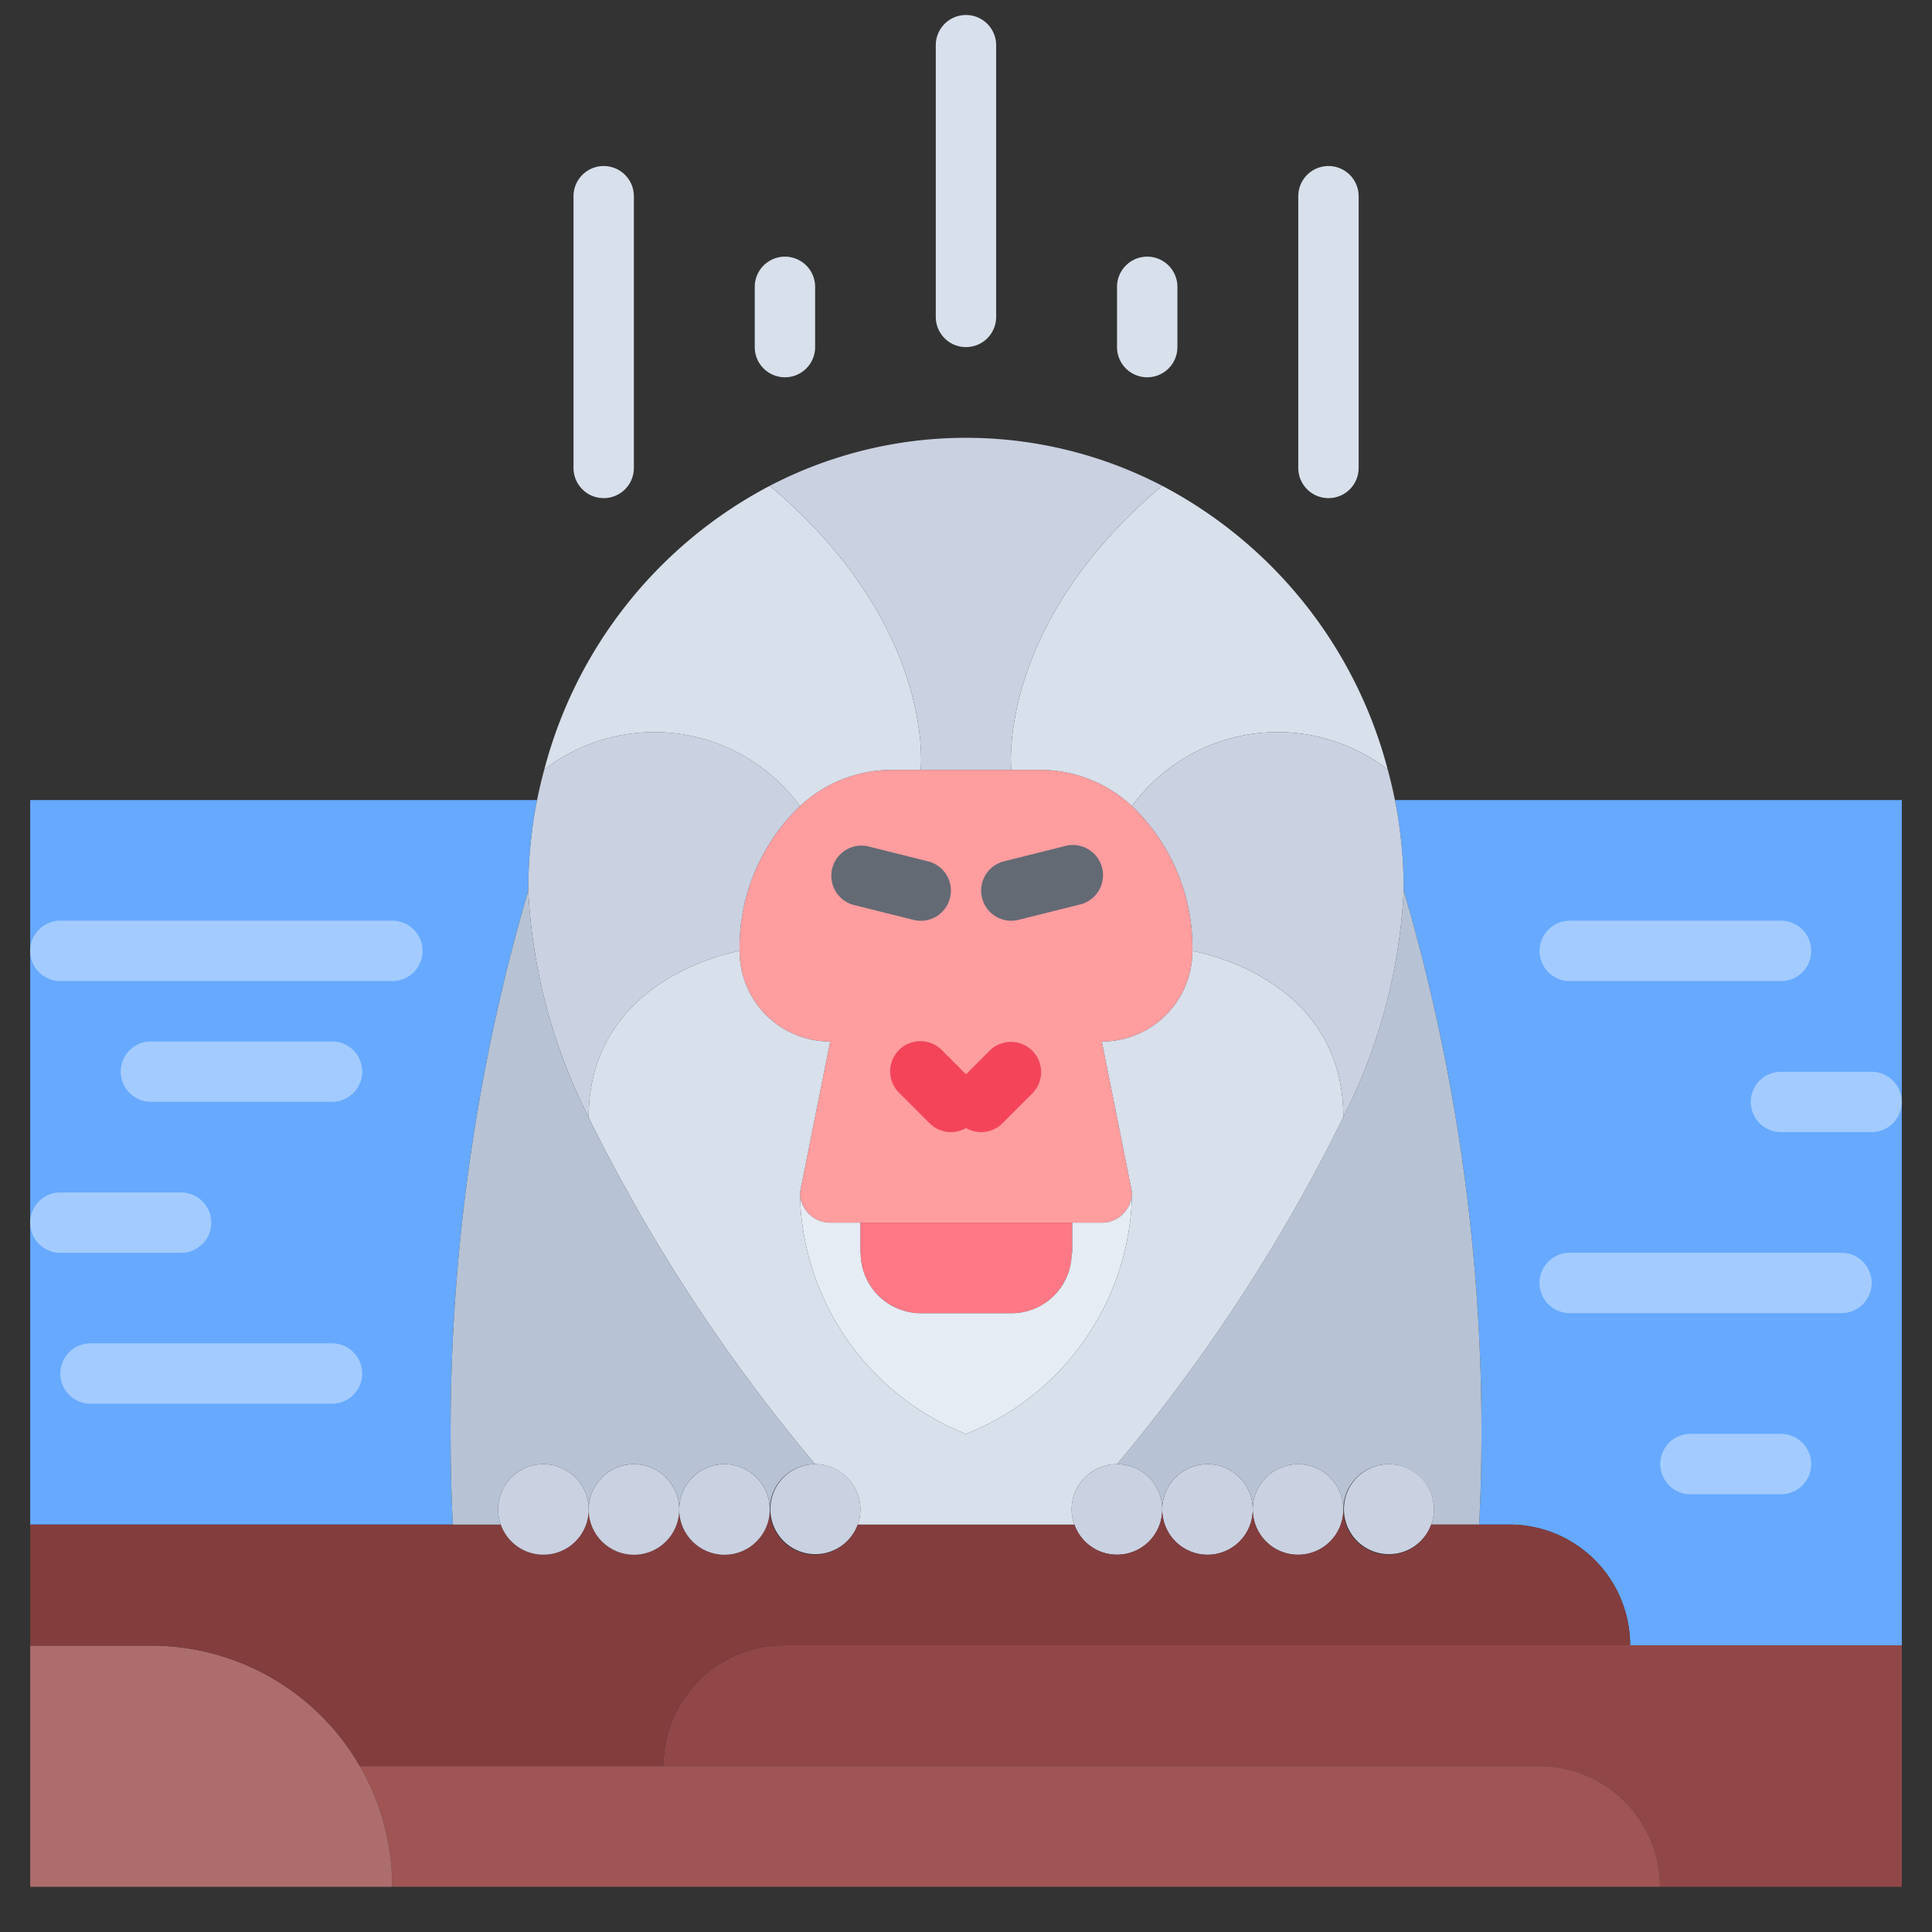
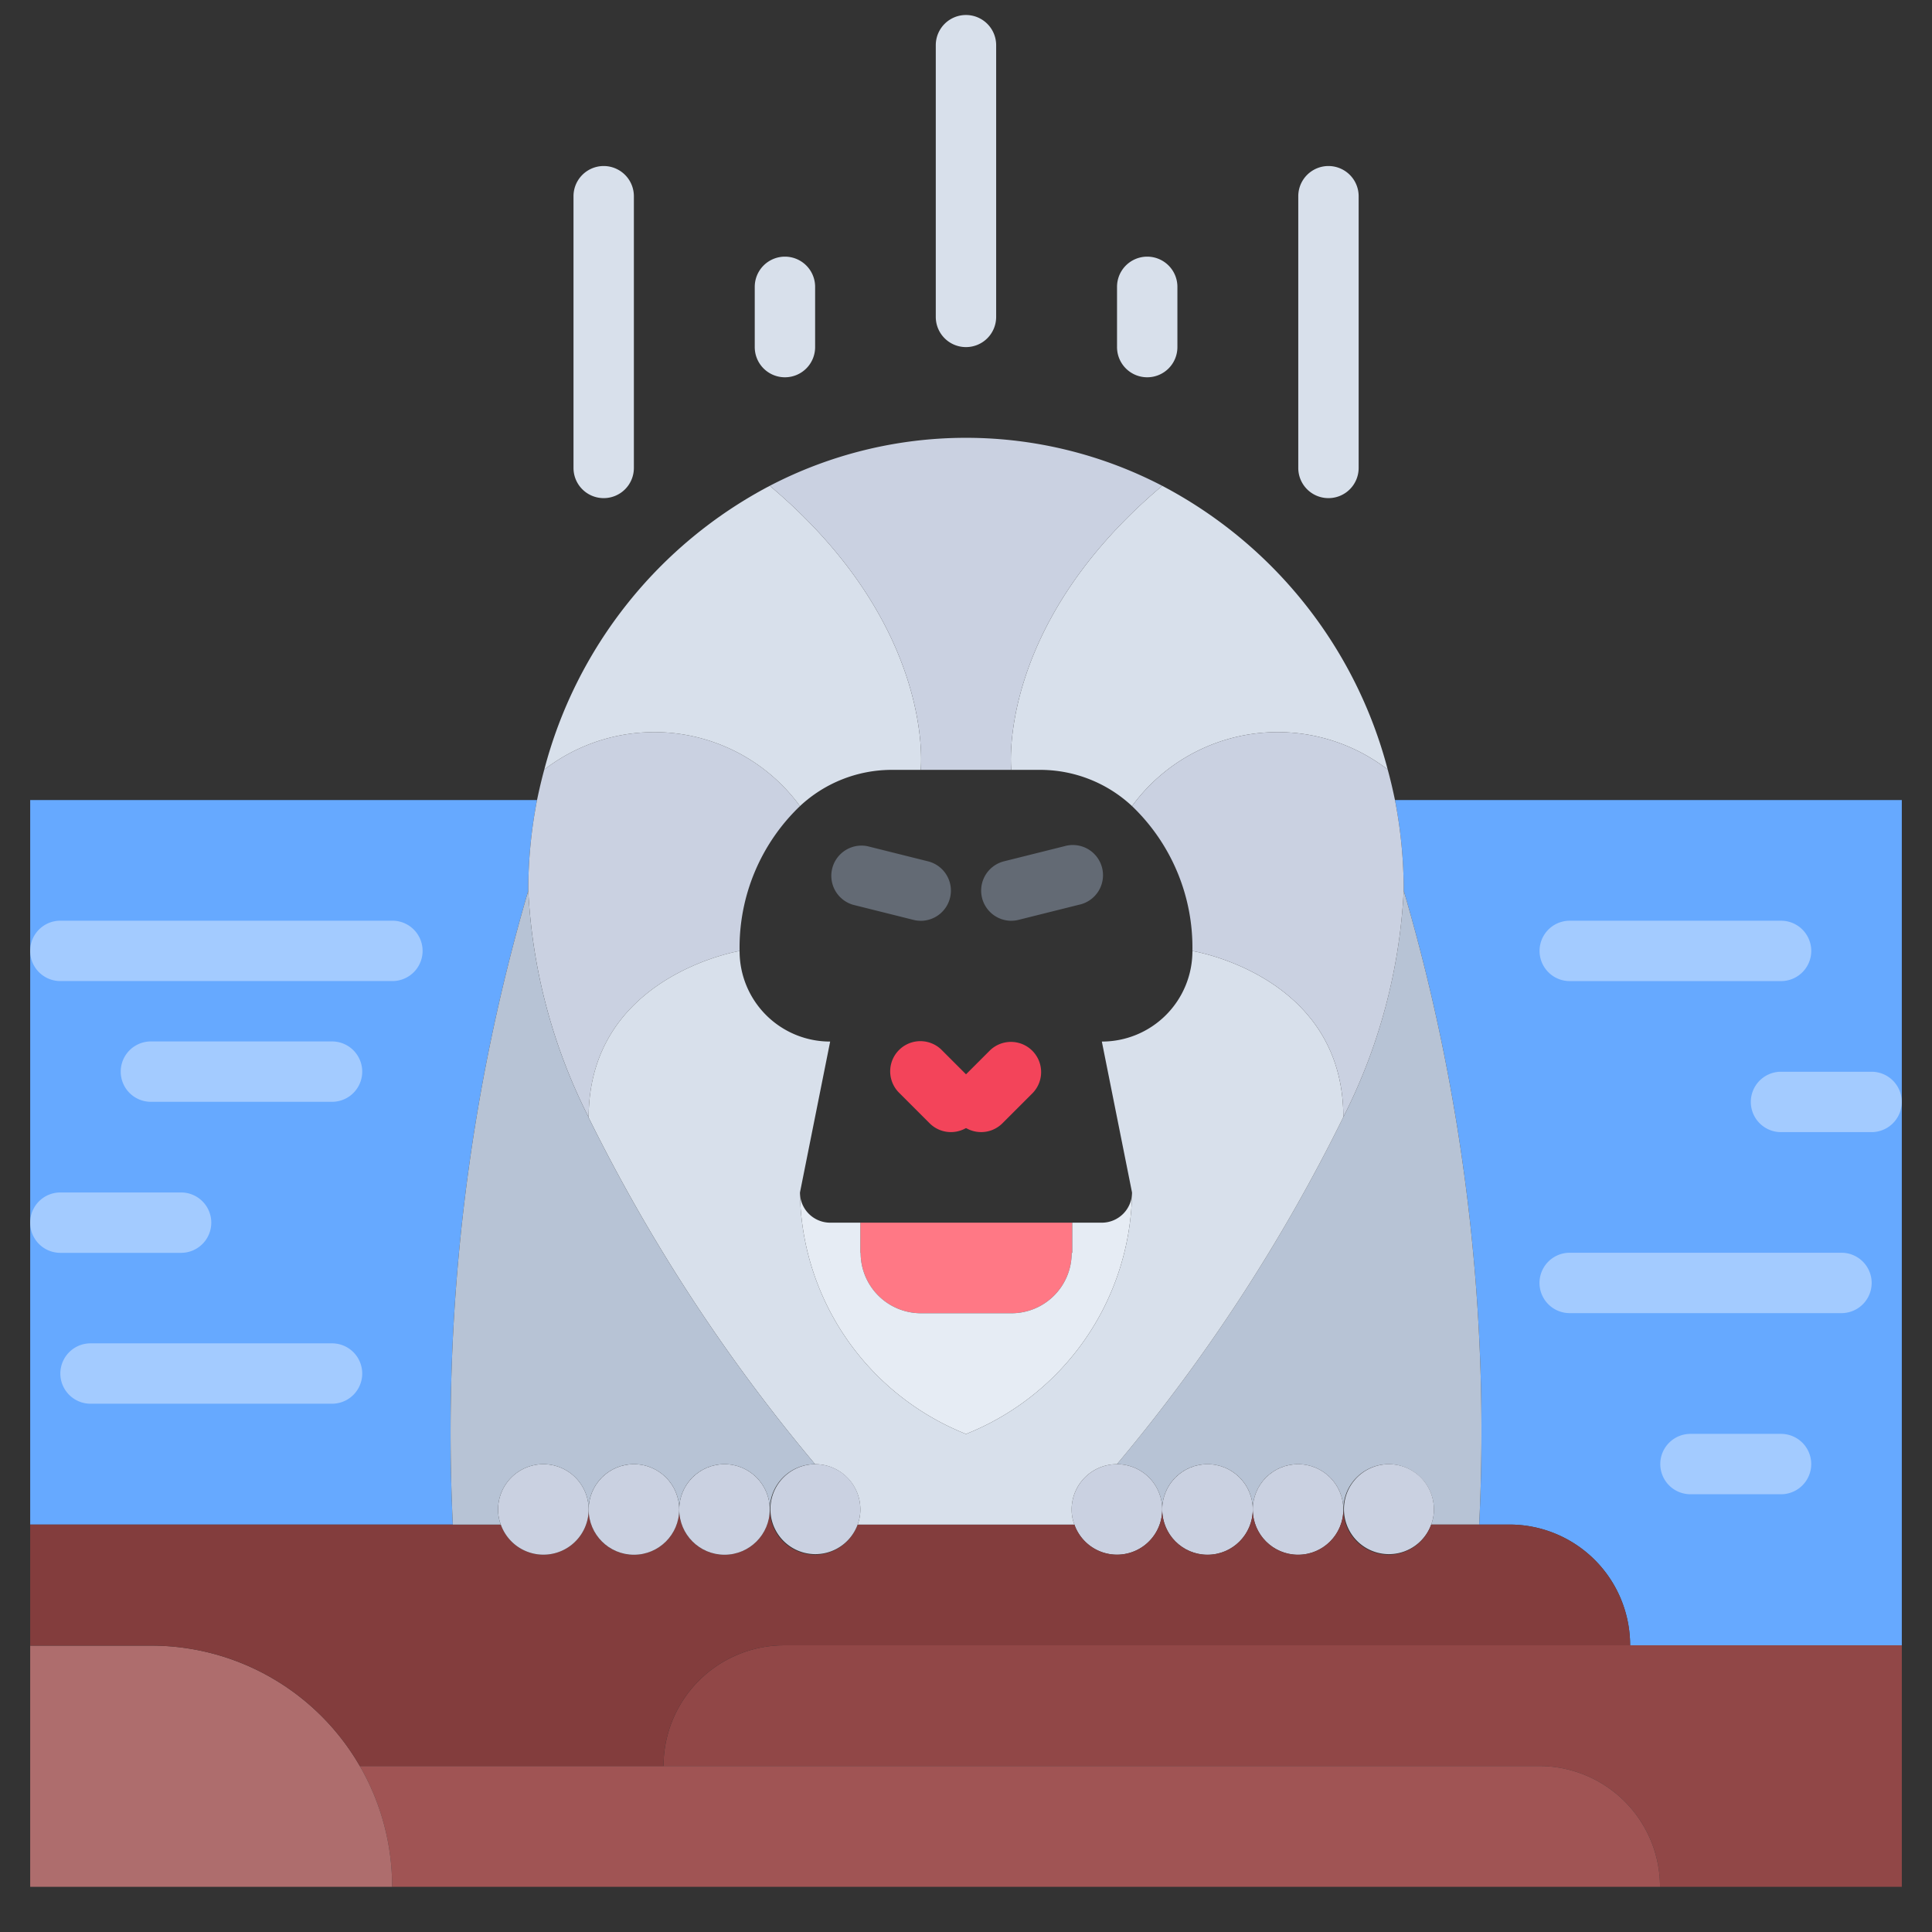
<svg xmlns="http://www.w3.org/2000/svg" id="icons" height="512" viewBox="0 0 64 64" width="512">
  <rect x="0" y="0" width="64" height="64" fill="#333333" stroke="none" />
  <g>
-     <path d="m30.5 25.503h4a4.46 4.46 0 0 1 3 1.2 6.485 6.485 0 0 1 2 4.8 2.996 2.996 0 0 1 -3 3l1 5a1.003 1.003 0 0 1 -1 1h-9a1.003 1.003 0 0 1 -1-1l1-5a2.996 2.996 0 0 1 -3-3 6.485 6.485 0 0 1 2-4.8 4.46 4.46 0 0 1 3-1.2z" fill="#ff9d9f" />
    <path d="m30.51 43.503a1.999 1.999 0 0 1 -2-2h-.01v-1h7.02v1h-.02a1.993 1.993 0 0 1 -2 2z" fill="#ff7885" />
    <path d="m63 54.503v8h-8.01a3.999 3.999 0 0 0 -4-4h-29.01a3.999 3.999 0 0 1 4-4z" fill="#914747" />
    <path d="m54.99 62.503h-42a7.999 7.999 0 0 0 -1.07-4h39.07a3.999 3.999 0 0 1 4 4z" fill="#a05454" />
    <path d="m63 42.503v12h-9a3.999 3.999 0 0 0 -4-4h-1a63.482 63.482 0 0 0 -2.5-21 15.572 15.572 0 0 0 -.29-3h16.79z" fill="#66a9ff" />
    <path d="m1 26.503h16.79a15.572 15.572 0 0 0 -.29 3 63.798 63.798 0 0 0 -2.5 21h-14z" fill="#66a9ff" />
    <path d="m40 48.503a1.498 1.498 0 0 0 -1.5 1.5 1.498 1.498 0 0 0 -1.5-1.5 56.935 56.935 0 0 0 7.5-11.5 18.607 18.607 0 0 0 2-7.5 63.482 63.482 0 0 1 2.5 21h-1.59a1.386 1.386 0 0 0 .09-.5 1.5 1.5 0 1 0 -3 0 1.5 1.5 0 1 0 -3 0 1.498 1.498 0 0 0 -1.5-1.5z" fill="#b7c3d5" />
    <path d="m30.51 43.503h2.99a1.993 1.993 0 0 0 2-2h.02v-1h.98a1.003 1.003 0 0 0 1-1 8.731 8.731 0 0 1 -5.5 8 8.731 8.731 0 0 1 -5.5-8 1.003 1.003 0 0 0 1 1h1v1h.01a1.999 1.999 0 0 0 2 2z" fill="#e6ecf4" />
    <g fill="#cad1e1">
      <circle cx="40" cy="50.003" r="1.5" />
      <circle cx="43" cy="50.003" r="1.5" />
      <path d="m38.5 50.003a1.498 1.498 0 0 1 -2.91.5 1.386 1.386 0 0 1 -.09-.5 1.5 1.5 0 1 1 3 0z" />
      <path d="m47.5 50.003a1.386 1.386 0 0 1 -.09.5 1.49 1.49 0 1 1 .09-.5z" />
    </g>
    <path d="m12.99 62.503h-11.99v-7.99h4a7.982 7.982 0 0 1 7.99 7.99z" fill="#ae6d6d" />
    <path d="m54 54.503h-28.02a3.999 3.999 0 0 0 -4 4h-10.06a7.972 7.972 0 0 0 -6.92-3.99h-4v-4.01h15.59a1.498 1.498 0 0 0 2.91-.5 1.5 1.5 0 0 0 3 0 1.5 1.5 0 0 0 3 0 1.498 1.498 0 0 0 2.91.5h7.18a1.498 1.498 0 0 0 2.91-.5 1.5 1.5 0 0 0 3 0 1.5 1.5 0 0 0 3 0 1.498 1.498 0 0 0 2.91.5h2.59a3.999 3.999 0 0 1 4 4z" fill="#833d3d" />
    <path d="m38.5 16.093a14.872 14.872 0 0 1 7.47 9.4 5.975 5.975 0 0 0 -8.47 1.21 4.46 4.46 0 0 0 -3-1.2h-1s-.53-4.75 5-9.41z" fill="#d8e0eb" />
    <path d="m26.5 26.703a6.485 6.485 0 0 0 -2 4.8s-4.99.82-5 5.51a18.65 18.65 0 0 1 -2-7.51 15.572 15.572 0 0 1 .29-3c.07-.34.15-.68.24-1.01a5.975 5.975 0 0 1 8.47 1.21z" fill="#cad1e1" />
    <path d="m25.5 16.093c5.53 4.66 5 9.41 5 9.41h-1a4.46 4.46 0 0 0 -3 1.2 5.975 5.975 0 0 0 -8.47-1.21 14.872 14.872 0 0 1 7.47-9.4z" fill="#d8e0eb" />
    <path d="m30.5 25.503s.53-4.75-5-9.41a14.081 14.081 0 0 1 13 0c-5.53 4.66-5 9.41-5 9.41z" fill="#cad1e1" />
    <path d="m35.59 50.503h-7.18a1.386 1.386 0 0 0 .09-.5 1.498 1.498 0 0 0 -1.5-1.5 57.293 57.293 0 0 1 -7.5-11.48v-.01c.01-4.69 5-5.51 5-5.51a2.996 2.996 0 0 0 3 3l-1 5a8.731 8.731 0 0 0 5.5 8 8.731 8.731 0 0 0 5.5-8l-1-5a2.996 2.996 0 0 0 3-3s5 .8 5 5.5a56.935 56.935 0 0 1 -7.5 11.5 1.498 1.498 0 0 0 -1.5 1.5 1.386 1.386 0 0 0 .09.5z" fill="#d8e0eb" />
    <g fill="#cad1e1">
      <circle cx="24" cy="50.003" r="1.5" />
      <circle cx="21" cy="50.003" r="1.5" />
      <path d="m19.5 50.003a1.498 1.498 0 0 1 -2.91.5 1.386 1.386 0 0 1 -.09-.5 1.5 1.5 0 1 1 3 0z" />
      <path d="m28.5 50.003a1.386 1.386 0 0 1 -.09.5 1.49 1.49 0 1 1 .09-.5z" />
    </g>
    <path d="m19.5 37.023a57.293 57.293 0 0 0 7.5 11.48 1.498 1.498 0 0 0 -1.5 1.5 1.5 1.5 0 1 0 -3 0 1.5 1.5 0 1 0 -3 0 1.5 1.5 0 1 0 -3 0 1.386 1.386 0 0 0 .09.5h-1.59a63.798 63.798 0 0 1 2.5-21 18.65 18.65 0 0 0 2 7.51z" fill="#b7c3d5" />
    <path d="m46.5 29.503a18.607 18.607 0 0 1 -2 7.5c0-4.7-5-5.5-5-5.5a6.485 6.485 0 0 0 -2-4.8 5.975 5.975 0 0 1 8.47-1.21c.09.33.17.67.24 1.01a15.572 15.572 0 0 1 .29 3z" fill="#cad1e1" />
  </g>
  <path d="m61.001 43.499h-9.003a1 1 0 0 1 0-2h9.003a1 1 0 0 1 0 2z" fill="#a3cbff" />
  <path d="m59 32.5h-7a1 1 0 0 1 0-2h7a1 1 0 0 1 0 2z" fill="#a3cbff" />
  <path d="m61.998 37.503h-3a1 1 0 0 1 0-2h3a1 1 0 0 1 0 2z" fill="#a3cbff" />
  <path d="m58.999 49.499h-3a1 1 0 0 1 0-2h3a1 1 0 0 1 0 2z" fill="#a3cbff" />
  <g>
    <path d="m32.501 37.502a1 1 0 0 1 -.707-1.707l1-1a1.0 1 0 0 1 1.414 1.414l-1 1a.997.997 0 0 1 -.707.293z" fill="#f3445a" />
    <path d="m33.5 30.502a1.0 1 0 0 1 -.241-1.97l2-.5a1.0 1 0 1 1 .484 1.939l-2 .5a.993.993 0 0 1 -.243.03z" fill="#636a74" />
    <path d="m31.501 37.502a.997.997 0 0 1 -.707-.293l-1-1a1.0 1 0 1 1 1.414-1.414l1 1a1 1 0 0 1 -.707 1.707z" fill="#f3445a" />
    <path d="m30.502 30.502a.993.993 0 0 1 -.243-.03l-2-.5a1.0 1 0 0 1 .484-1.939l2 .5a1.0 1 0 0 1 -.241 1.97z" fill="#636a74" />
  </g>
  <path d="m12.999 32.499h-11a1 1 0 0 1 0-2h11a1 1 0 1 1 0 2z" fill="#a3cbff" />
  <path d="m10.999 36.499h-6a1 1 0 0 1 0-2h6a1 1 0 1 1 0 2z" fill="#a3cbff" />
  <path d="m5.999 41.502h-4a1 1 0 0 1 0-2h4a1 1 0 1 1 0 2z" fill="#a3cbff" />
  <path d="m10.999 46.5h-8a1 1 0 0 1 0-2h8a1 1 0 1 1 0 2z" fill="#a3cbff" />
  <g fill="#d8e0eb">
    <path d="m31.999 11.498a.999.999 0 0 1 -1-1v-9.001a1 1 0 0 1 2 0v9.001a.999.999 0 0 1 -1 1z" />
    <path d="m38.003 12.498a.999.999 0 0 1 -1-1v-1.996a1 1 0 0 1 2 0v1.996a.999.999 0 0 1 -1 1z" />
    <path d="m44.007 16.501a.999.999 0 0 1 -1-1v-9.001a1 1 0 0 1 2 0v9.001a.999.999 0 0 1 -1 1z" />
    <path d="m26.002 12.498a.999.999 0 0 1 -1-1v-1.996a1 1 0 0 1 2 0v1.996a.999.999 0 0 1 -1 1z" />
    <path d="m19.998 16.501a.999.999 0 0 1 -1-1v-9.001a1 1 0 0 1 2 0v9.001a.999.999 0 0 1 -1 1z" />
  </g>
</svg>